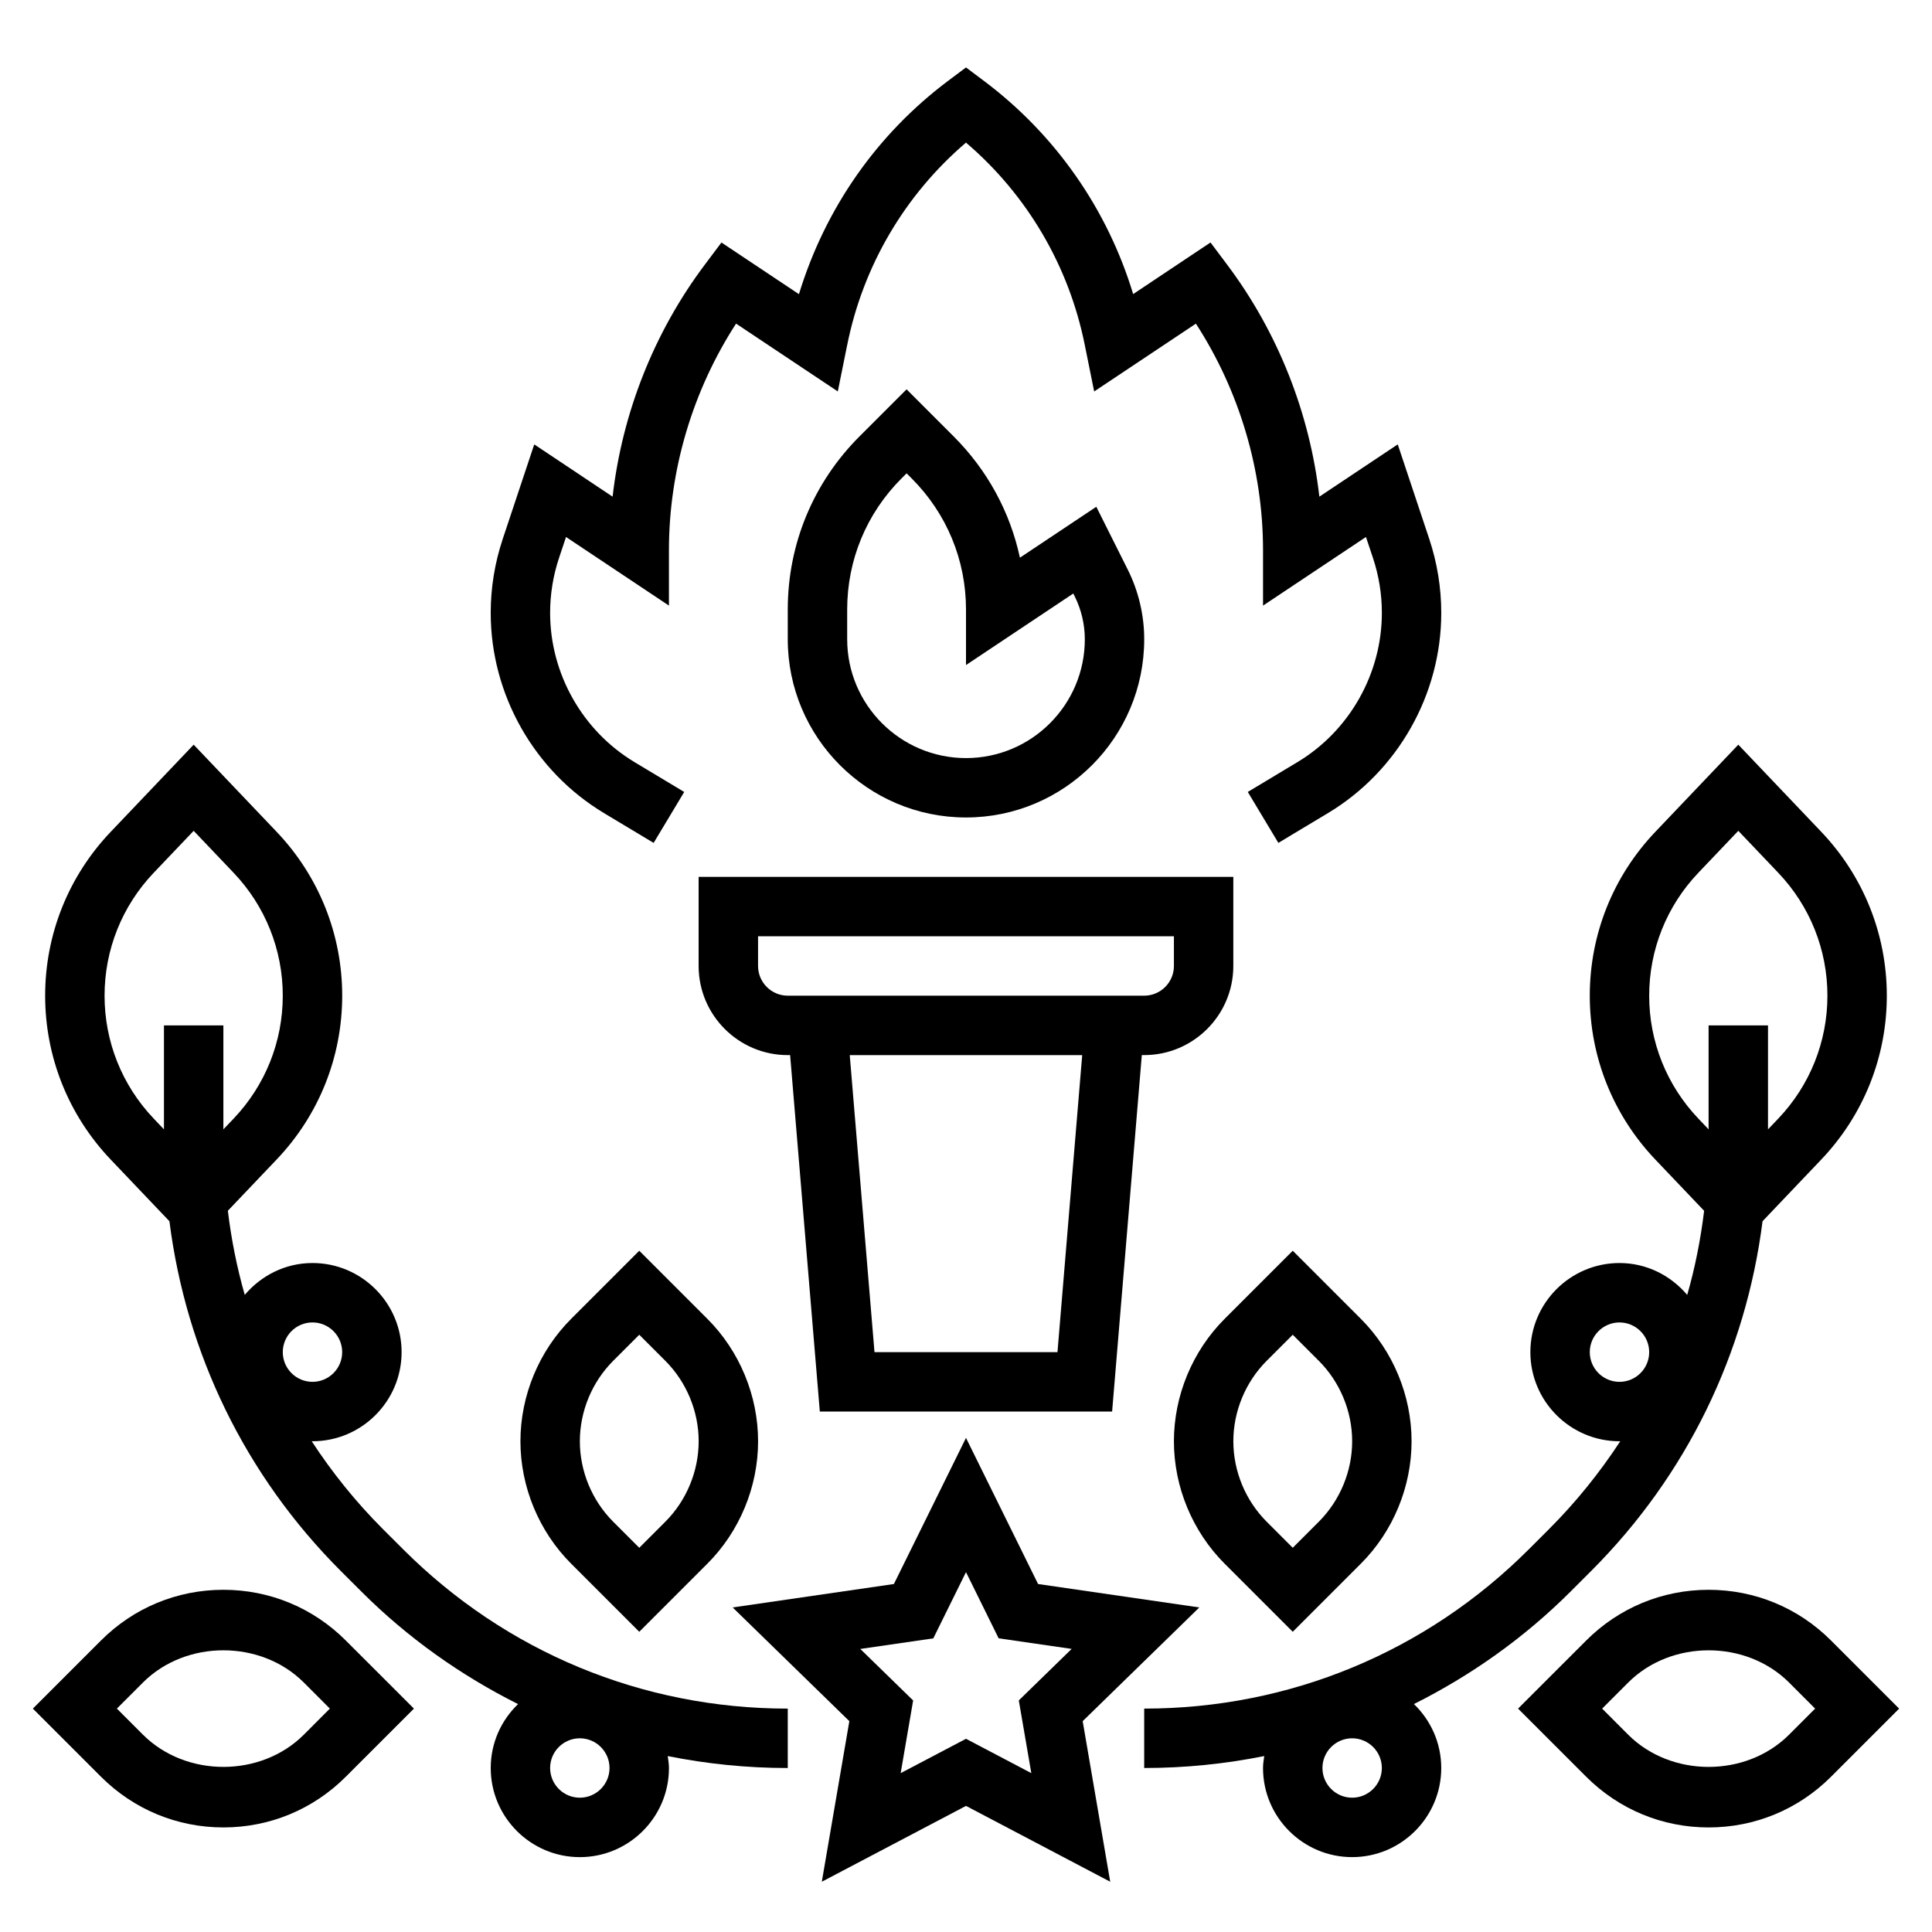
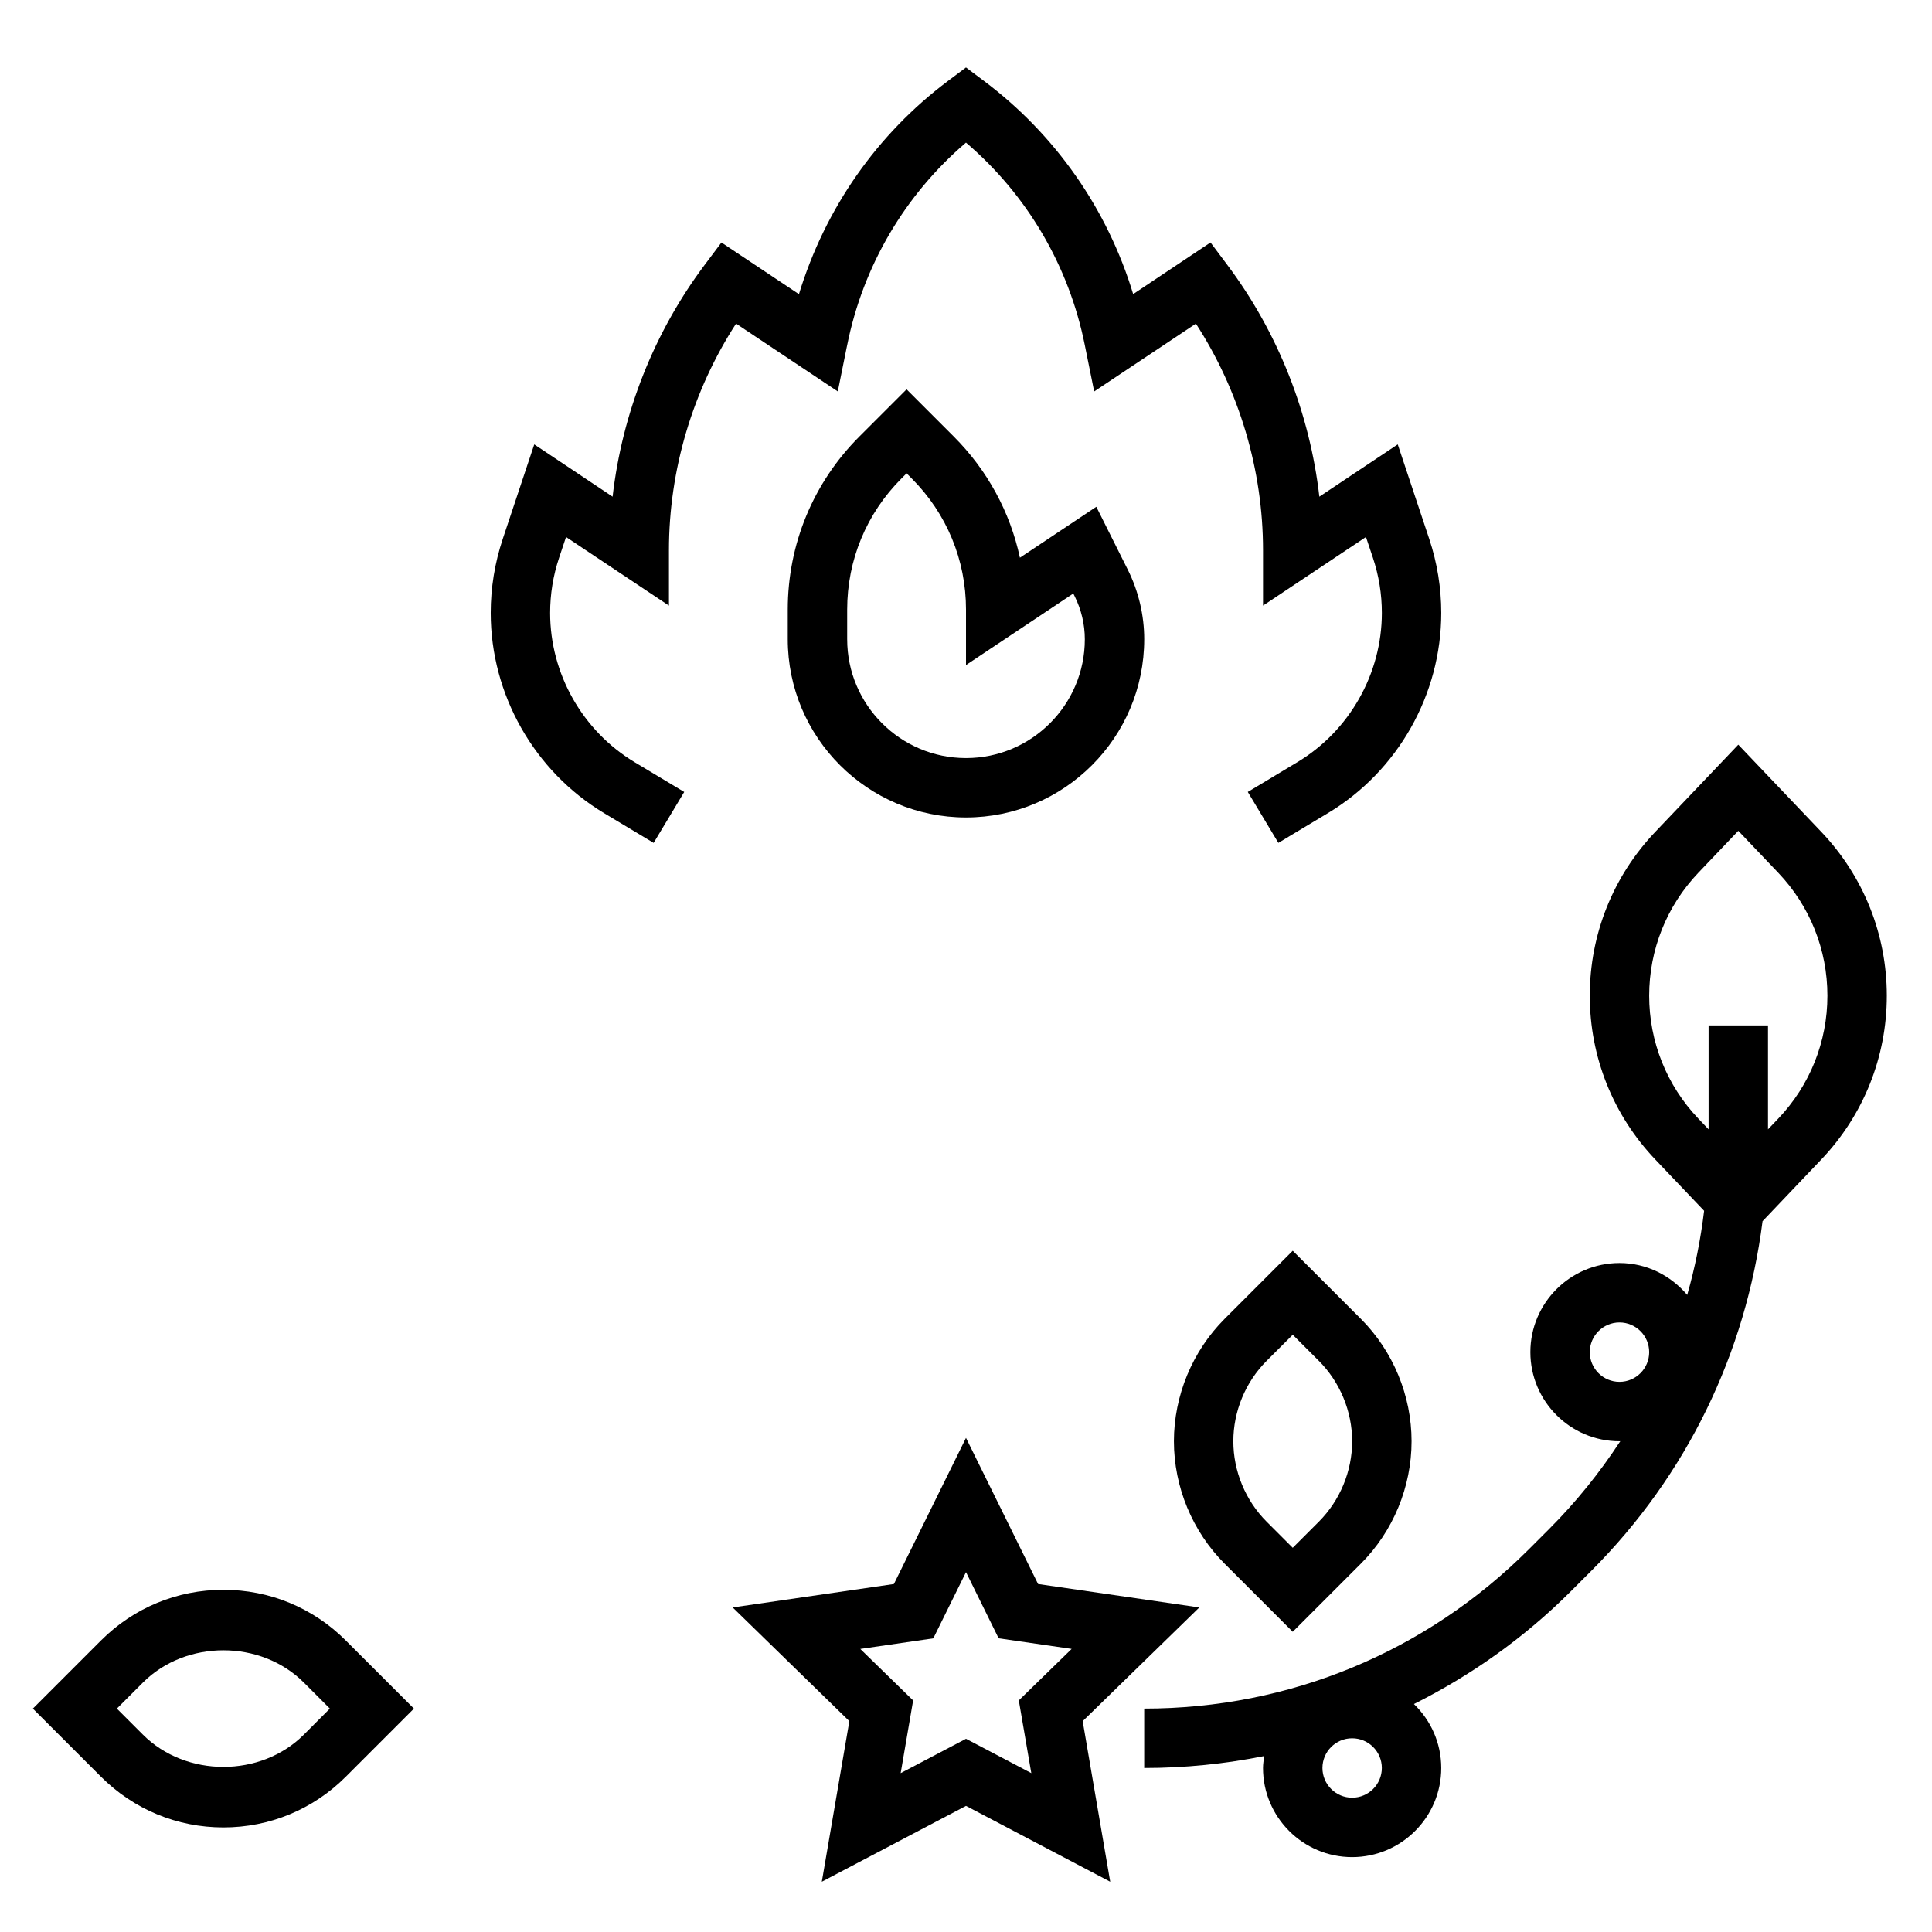
<svg xmlns="http://www.w3.org/2000/svg" fill="#000000" width="800px" height="800px" version="1.1" viewBox="144 144 512 512">
  <g>
-     <path d="m313.41 475.46-18.051 18.051c-8.539 8.539-13.438 20.363-13.438 32.438s4.894 23.898 13.438 32.441l18.051 18.051 18.051-18.051c8.539-8.539 13.438-20.363 13.438-32.441 0-12.074-4.894-23.898-13.438-32.441zm6.918 71.801-6.918 6.918-6.918-6.918c-5.606-5.613-8.824-13.375-8.824-21.312 0-7.934 3.219-15.695 8.824-21.309l6.918-6.918 6.918 6.918c5.606 5.613 8.824 13.375 8.824 21.309 0 7.938-3.219 15.699-8.824 21.312z" />
    <path d="m203.2 565.31c-12.25 0-23.773 4.769-32.441 13.438l-18.051 18.051 18.051 18.051c8.668 8.664 20.191 13.438 32.441 13.438 12.258 0 23.773-4.769 32.441-13.438l18.055-18.051-18.059-18.051c-8.664-8.668-20.184-13.438-32.438-13.438zm21.309 38.406c-11.383 11.375-31.219 11.375-42.617 0l-6.922-6.918 6.918-6.918c11.391-11.375 31.227-11.375 42.617 0l6.914 6.918z" />
-     <path d="m245.42 549.17c-7.156-7.156-13.414-14.965-18.828-23.246 0.07 0 0.141 0.023 0.219 0.023 13.02 0 23.617-10.598 23.617-23.617s-10.598-23.617-23.617-23.617c-7.219 0-13.617 3.328-17.949 8.445-2.078-7.258-3.559-14.711-4.481-22.293l12.926-13.578c11.207-11.758 17.379-27.188 17.379-43.418 0-16.23-6.172-31.66-17.375-43.43l-21.988-23.09-21.988 23.098c-11.199 11.762-17.371 27.188-17.371 43.422 0 16.23 6.172 31.66 17.375 43.43l15.562 16.344c4.434 34.977 20.066 67.336 45.398 92.676l5.398 5.391c12.344 12.344 26.418 22.285 41.59 29.891-4.457 4.293-7.242 10.281-7.242 16.941 0 13.02 10.598 23.617 23.617 23.617 13.02 0 23.617-10.598 23.617-23.617 0-1.086-0.18-2.117-0.324-3.164 10.367 2.078 21 3.164 31.809 3.164v-15.742c-38.512 0-74.707-14.996-101.94-42.234zm-18.609-54.711c4.336 0 7.871 3.527 7.871 7.871s-3.535 7.871-7.871 7.871-7.871-3.527-7.871-7.871 3.535-7.871 7.871-7.871zm-55.102-86.59c0-12.18 4.629-23.75 13.027-32.574l10.586-11.117 10.586 11.117c8.402 8.824 13.031 20.395 13.031 32.574 0 12.18-4.629 23.75-13.027 32.574l-2.715 2.848v-27.551h-15.746v27.551l-2.715-2.852c-8.398-8.82-13.027-20.395-13.027-32.57zm125.95 212.54c-4.336 0-7.871-3.527-7.871-7.871s3.535-7.871 7.871-7.871c4.336 0 7.871 3.527 7.871 7.871s-3.535 7.871-7.871 7.871z" />
    <path d="m486.59 576.44 18.051-18.051c8.543-8.539 13.438-20.363 13.438-32.441 0-12.074-4.894-23.898-13.438-32.441l-18.051-18.047-18.051 18.051c-8.539 8.539-13.438 20.363-13.438 32.438s4.894 23.898 13.438 32.441zm-6.918-71.801 6.918-6.918 6.918 6.918c5.606 5.613 8.828 13.375 8.828 21.309 0 7.934-3.219 15.695-8.824 21.309l-6.922 6.922-6.918-6.918c-5.606-5.613-8.824-13.375-8.824-21.312 0-7.934 3.219-15.695 8.824-21.309z" />
-     <path d="m629.24 578.75c-8.664-8.668-20.191-13.438-32.438-13.438-12.258 0-23.773 4.769-32.441 13.438l-18.059 18.051 18.059 18.051c8.668 8.664 20.184 13.438 32.441 13.438 12.25 0 23.773-4.769 32.441-13.438l18.047-18.051zm-11.129 24.969c-11.391 11.375-31.227 11.375-42.617 0l-6.914-6.918 6.918-6.918c11.383-11.375 31.219-11.375 42.617 0l6.914 6.918z" />
    <path d="m518.71 595.59c15.168-7.606 29.238-17.539 41.578-29.883l5.406-5.406c25.332-25.332 40.957-57.695 45.398-92.668l15.562-16.344c11.199-11.762 17.371-27.191 17.371-43.422 0-16.23-6.172-31.66-17.375-43.43l-21.984-23.09-21.988 23.098c-11.199 11.762-17.371 27.188-17.371 43.422 0 16.23 6.172 31.66 17.375 43.43l12.926 13.578c-0.922 7.582-2.394 15.035-4.481 22.293-4.332-5.125-10.73-8.453-17.949-8.453-13.02 0-23.617 10.598-23.617 23.617 0 13.02 10.598 23.617 23.617 23.617 0.078 0 0.148-0.023 0.219-0.023-5.414 8.273-11.676 16.082-18.828 23.238l-5.406 5.406c-27.23 27.23-63.426 42.227-101.94 42.227v15.742c10.809 0 21.445-1.086 31.812-3.164-0.145 1.047-0.324 2.078-0.324 3.164 0 13.02 10.598 23.617 23.617 23.617 13.02 0 23.617-10.598 23.617-23.617-0.004-6.66-2.789-12.648-7.238-16.949zm46.598-93.258c0-4.344 3.535-7.871 7.871-7.871 4.336 0 7.871 3.527 7.871 7.871s-3.535 7.871-7.871 7.871c-4.34 0-7.871-3.527-7.871-7.871zm15.742-94.465c0-12.18 4.629-23.75 13.027-32.574l10.59-11.117 10.586 11.117c8.402 8.824 13.031 20.395 13.031 32.574 0 12.18-4.629 23.75-13.027 32.574l-2.719 2.848v-27.551h-15.742v27.551l-2.715-2.852c-8.402-8.82-13.031-20.395-13.031-32.57zm-78.719 212.54c-4.336 0-7.871-3.527-7.871-7.871s3.535-7.871 7.871-7.871c4.336 0 7.871 3.527 7.871 7.871s-3.535 7.871-7.871 7.871z" />
    <path d="m461.83 569.99-42.73-6.211-19.102-38.723-19.105 38.723-42.73 6.211 30.922 30.133-7.297 42.555 38.211-20.098 38.219 20.098-7.297-42.555zm-44.523 43.91-17.309-9.102-17.312 9.102 3.305-19.262-14.004-13.648 19.348-2.809 8.664-17.551 8.652 17.539 19.348 2.809-14.004 13.648z" />
-     <path d="m353.39 423.61 7.871 94.465h77.461l7.871-94.465h0.633c13.02 0 23.617-10.598 23.617-23.617v-23.617l-141.7 0.004v23.617c0 13.02 10.598 23.617 23.617 23.617zm70.852 78.723h-48.492l-6.559-78.719h61.605zm-79.352-102.34v-7.871h110.21v7.871c0 4.344-3.535 7.871-7.871 7.871h-94.465c-4.336 0-7.871-3.527-7.871-7.871z" />
    <path d="m304.1 359.5 13.121 7.879 8.102-13.5-13.121-7.879c-13.824-8.289-22.414-23.449-22.414-39.574 0-4.969 0.797-9.879 2.371-14.594l1.844-5.519 27.273 18.18v-14.707c0-21.207 6.273-42.25 17.789-60.023l26.961 17.973 2.32-11.492 0.164-0.773c4.203-21.012 15.297-39.848 31.488-53.68 16.191 13.832 27.285 32.668 31.488 53.68l2.481 12.273 26.961-17.973c11.516 17.77 17.789 38.809 17.789 60.016v14.703l27.277-18.184 1.844 5.512c1.574 4.731 2.371 9.645 2.371 14.602 0 16.121-8.59 31.285-22.41 39.574l-13.121 7.879 8.102 13.5 13.121-7.879c18.531-11.113 30.047-31.449 30.047-53.066 0-6.66-1.07-13.25-3.172-19.578l-8.359-25.082-20.773 13.852c-2.543-22.137-10.973-43.531-24.379-61.402l-4.465-5.961-20.5 13.676c-6.816-22.508-20.609-42.297-39.578-56.52l-4.723-3.543-4.727 3.543c-18.844 14.129-32.582 33.754-39.543 56.543l-20.539-13.688-4.465 5.949c-13.406 17.871-21.836 39.258-24.379 61.402l-20.766-13.848-8.359 25.09c-2.106 6.328-3.176 12.918-3.176 19.566 0 21.617 11.516 41.953 30.055 53.074z" />
    <path d="m447.23 313.41c0-6.367-1.504-12.738-4.352-18.438l-8.344-16.672-20.246 13.492c-2.598-12.082-8.605-23.184-17.555-32.133l-12.48-12.484-12.484 12.484c-12.258 12.258-19.004 28.551-19.004 45.879v7.871c0 26.047 21.184 47.23 47.23 47.23 26.051 0 47.234-21.184 47.234-47.23zm-78.719 0v-7.871c0-13.121 5.109-25.457 14.391-34.746l1.352-1.355 1.355 1.355c9.281 9.285 14.391 21.621 14.391 34.746v14.703l28.434-18.957 0.363 0.73c1.762 3.523 2.691 7.457 2.691 11.395 0 17.367-14.121 31.488-31.488 31.488s-31.488-14.121-31.488-31.488z" />
  </g>
</svg>